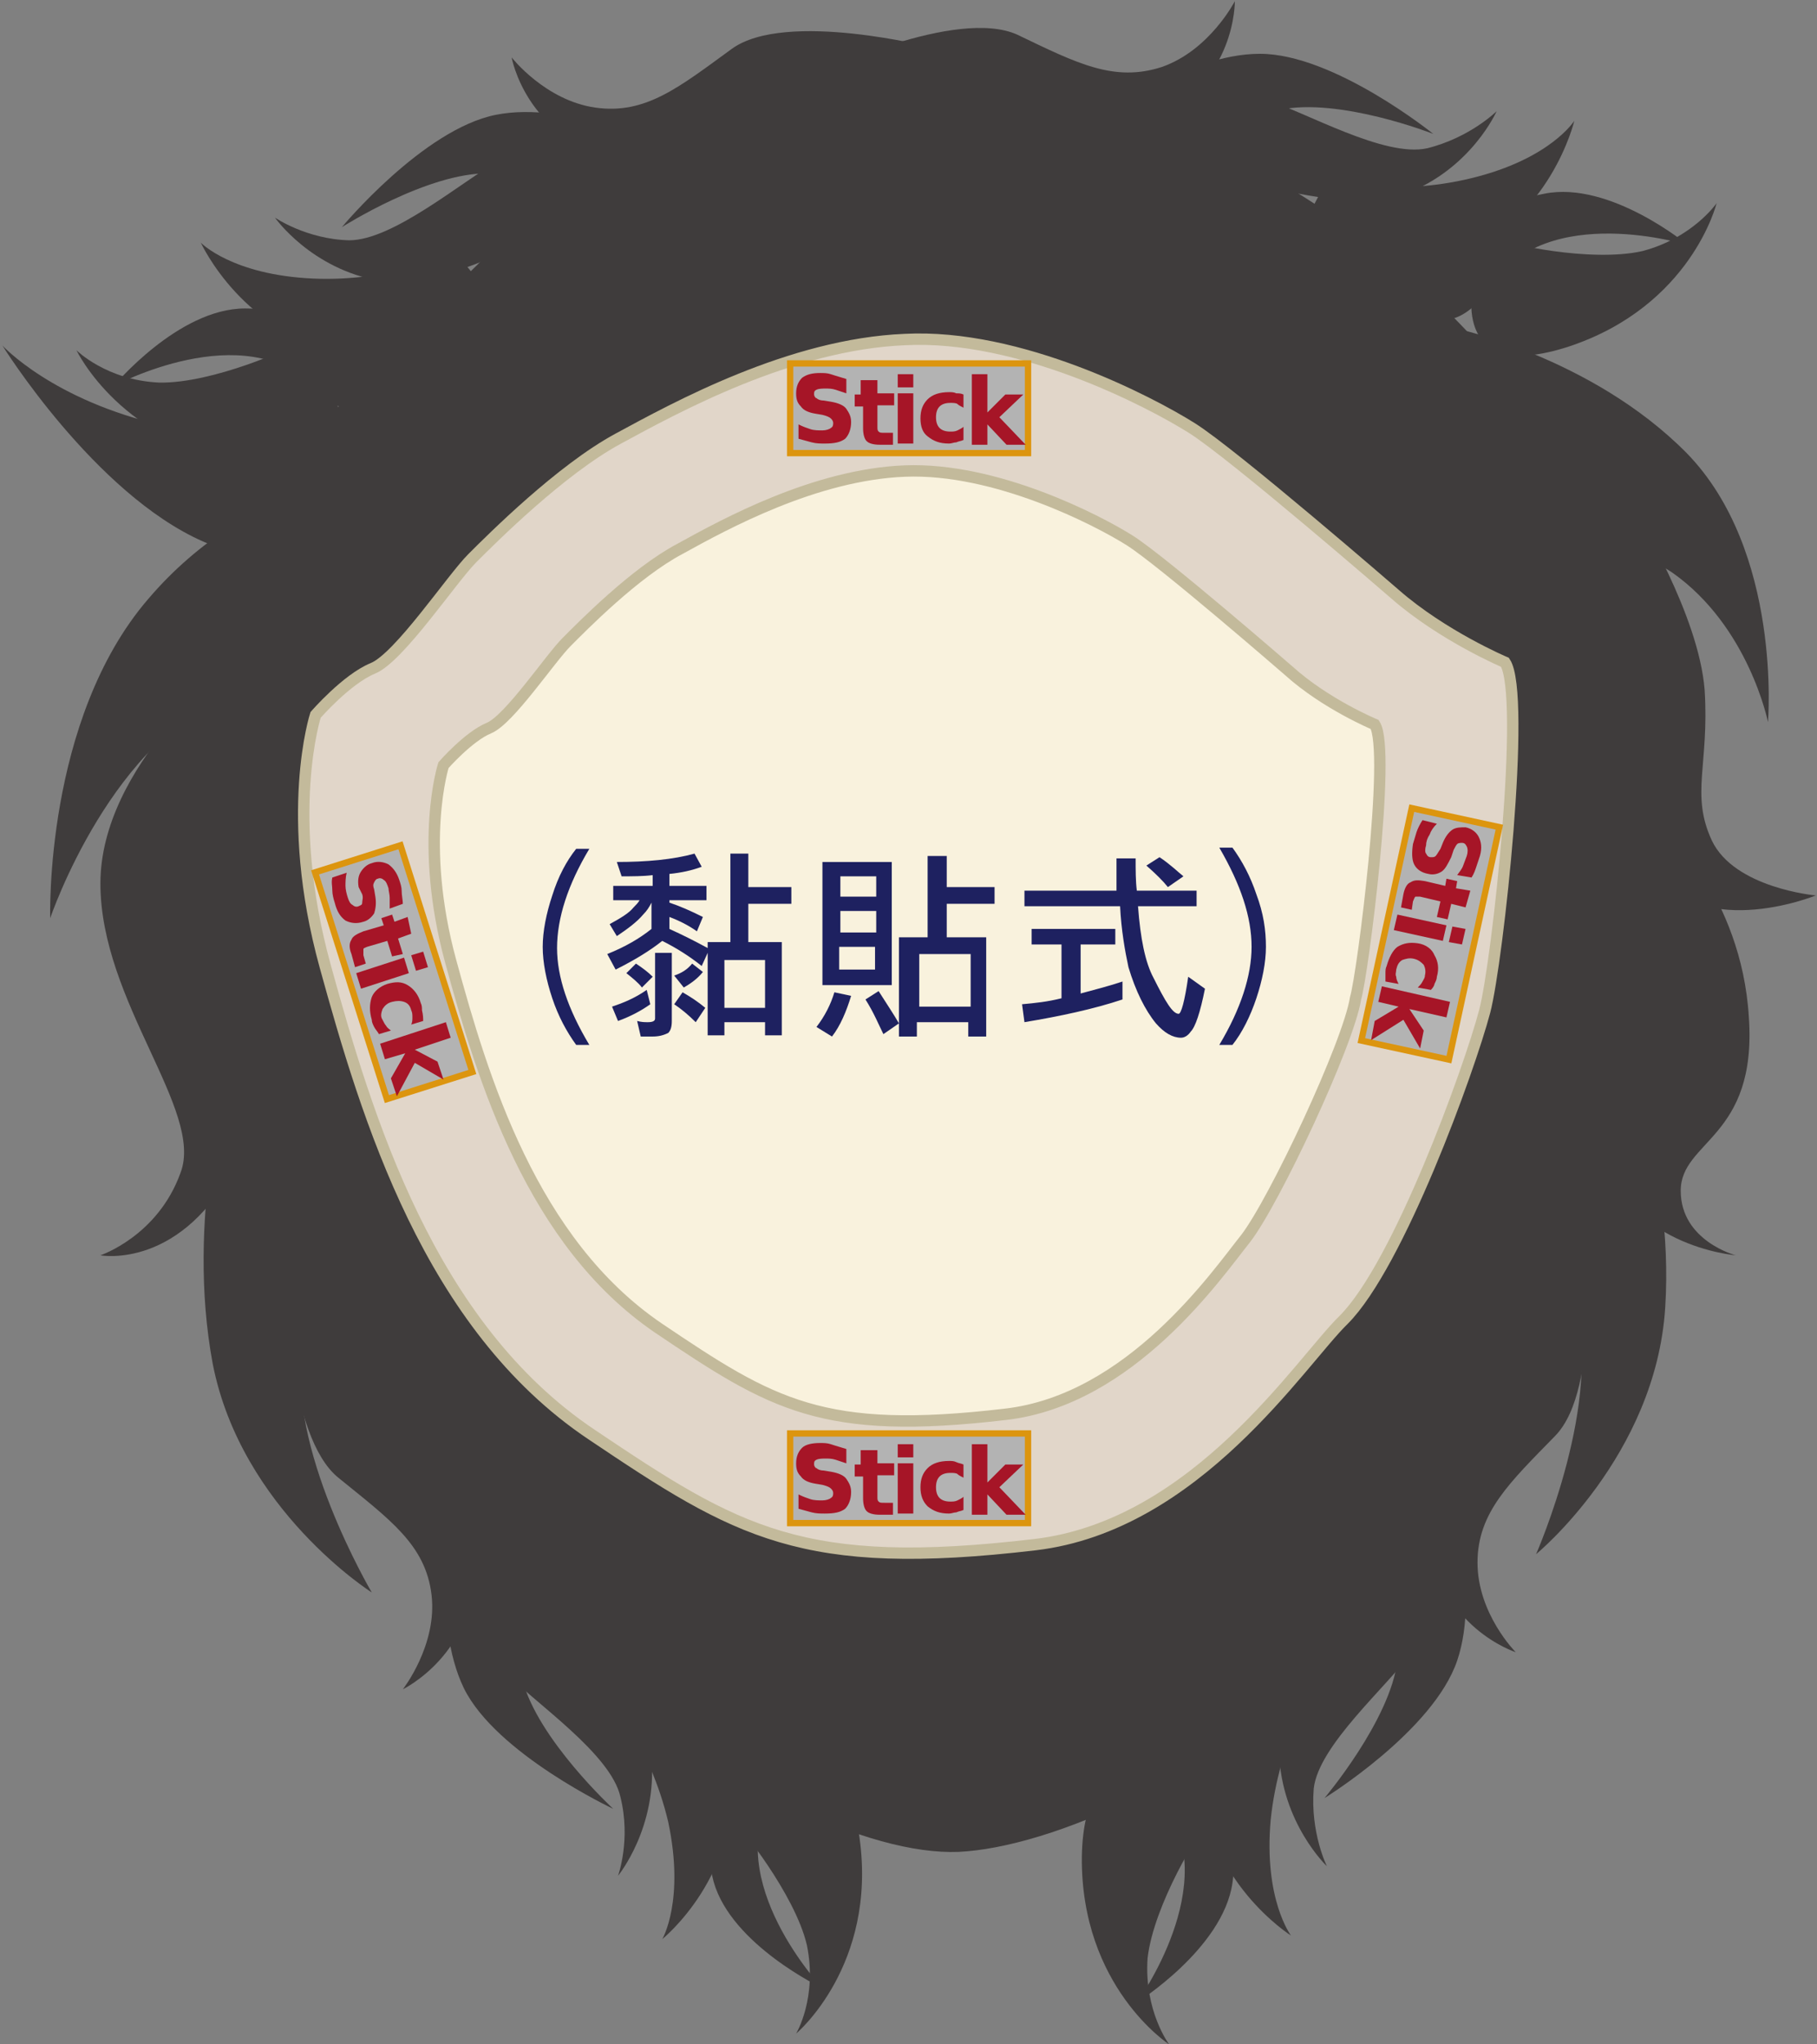
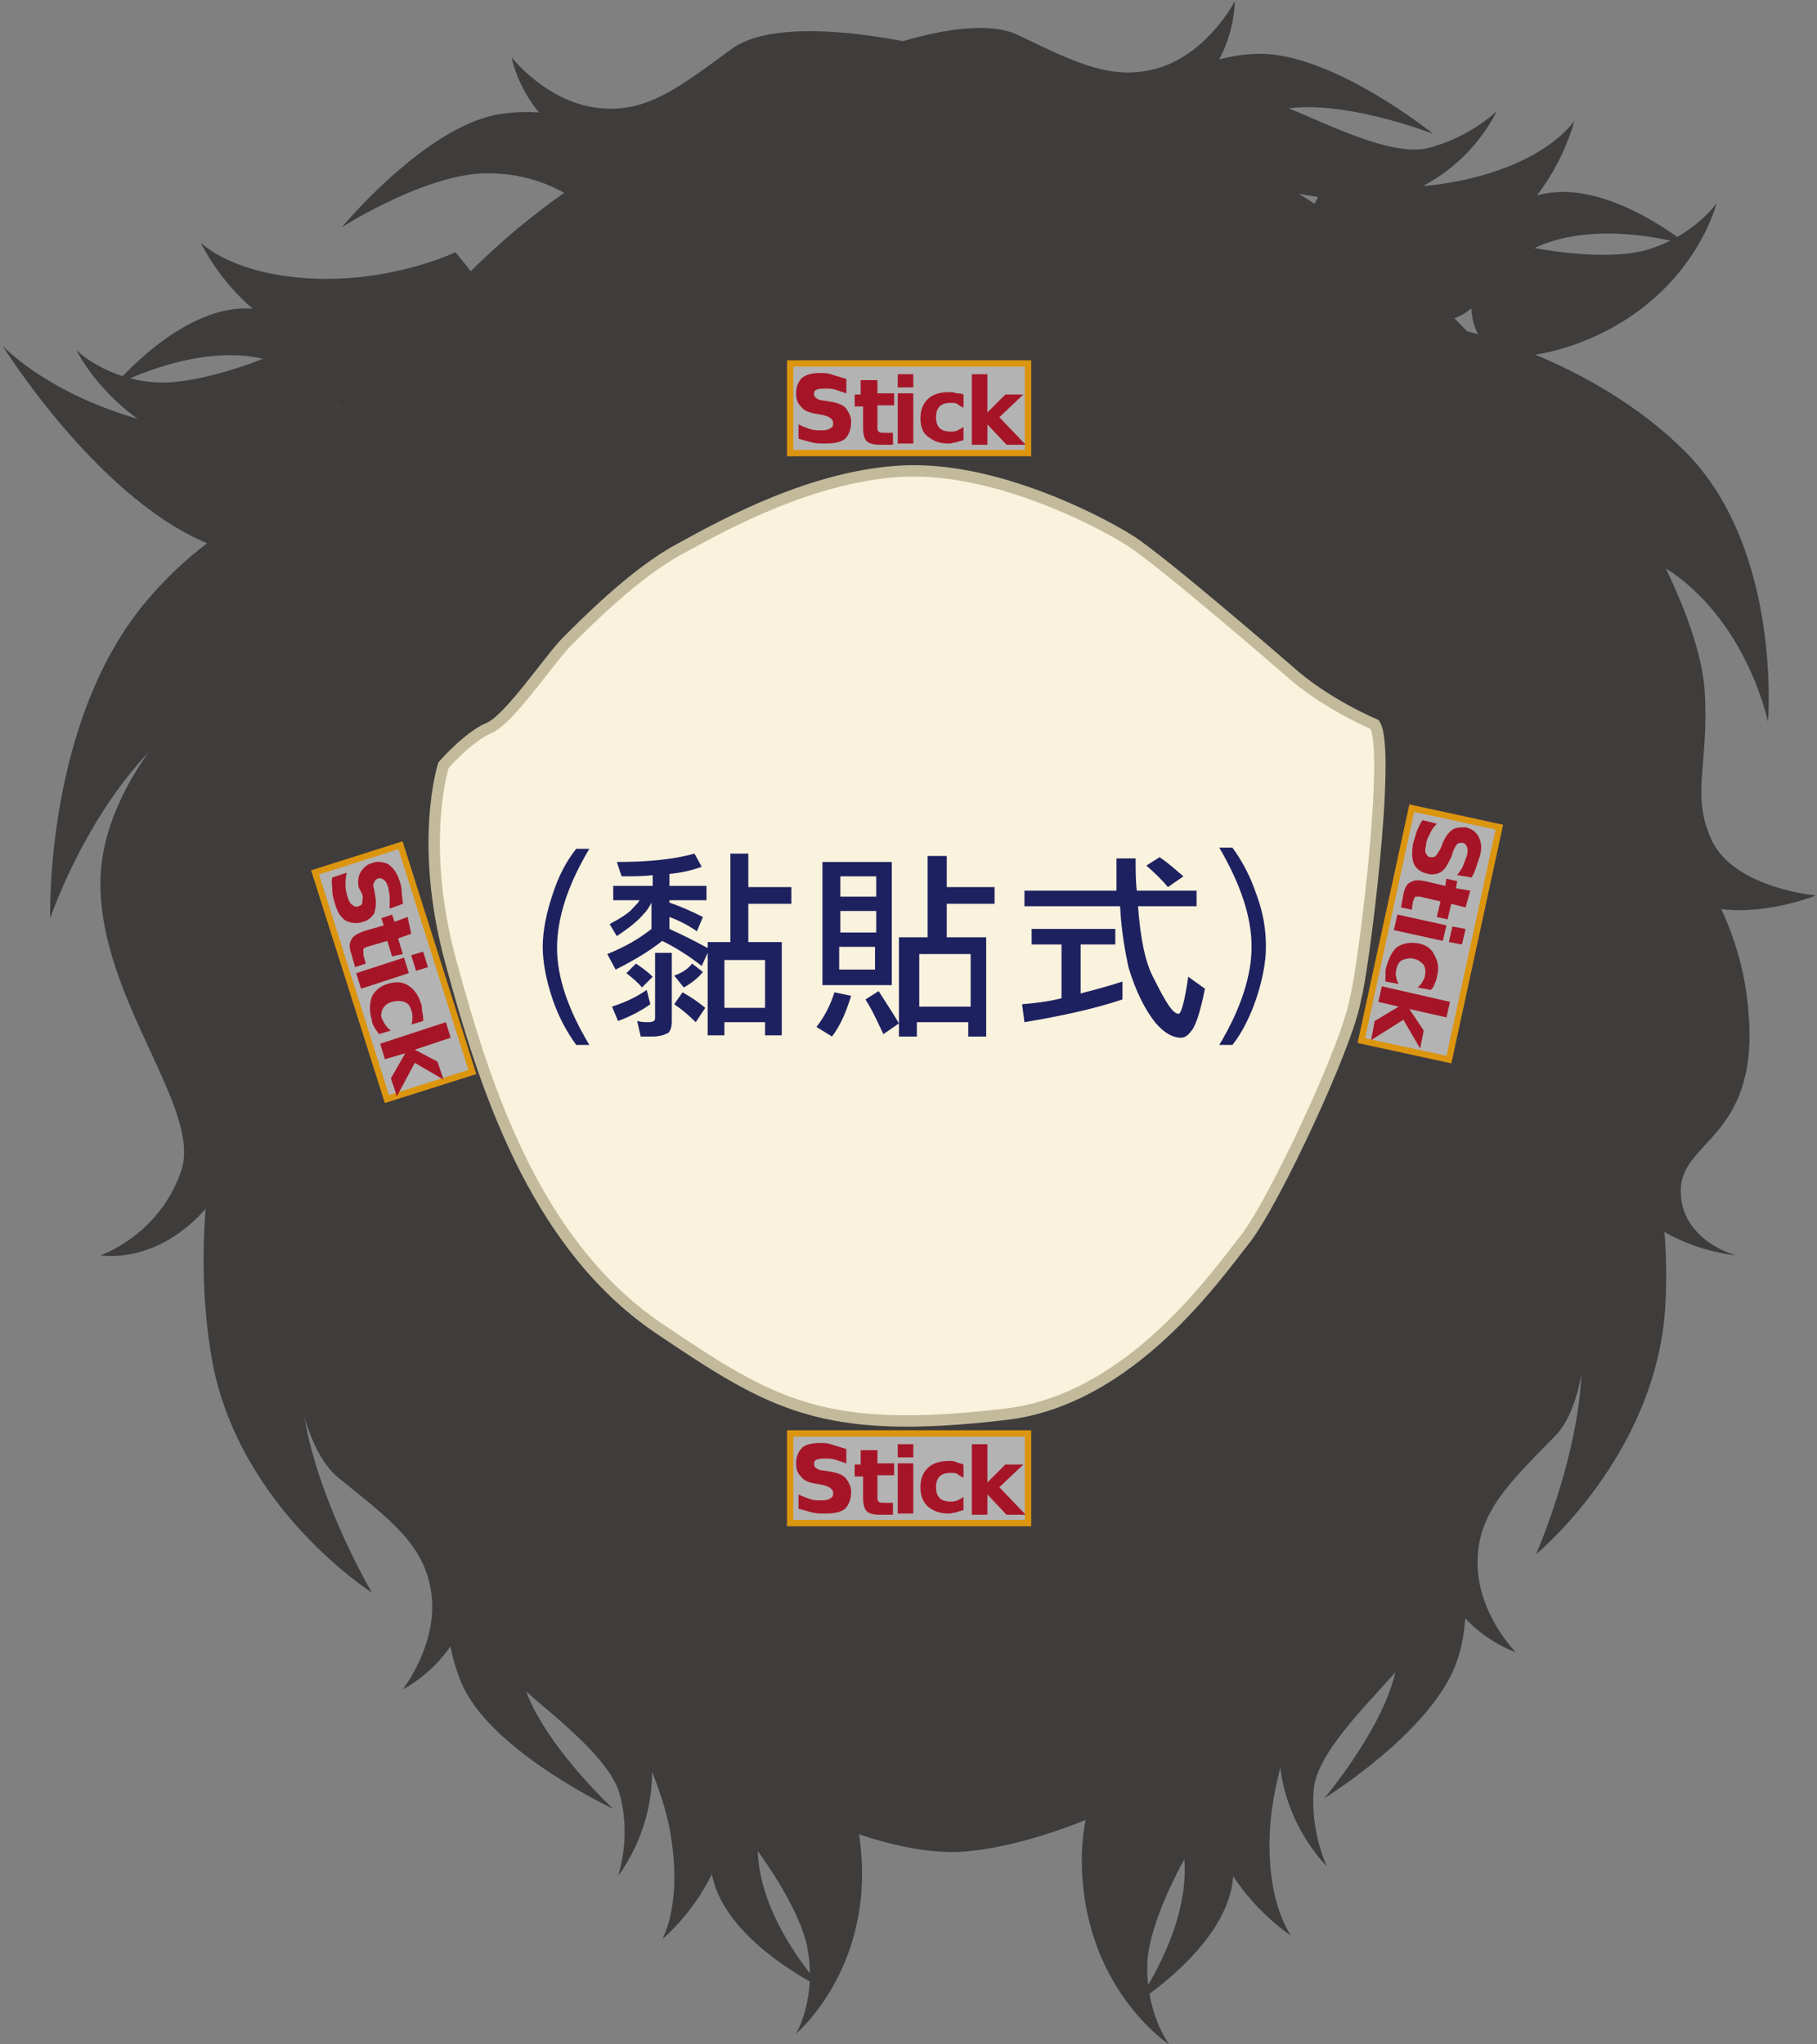
<svg xmlns="http://www.w3.org/2000/svg" version="1.1" id="圖層_1" x="0px" y="0px" viewBox="0 0 152 171" style="enable-background:new 0 0 152 171;" xml:space="preserve">
  <rect x="0" y="0" width="152" height="171" fill="#808080" stroke="none" />
  <style type="text/css">
	.st0{fill-rule:evenodd;clip-rule:evenodd;fill:#3F3C3C;}
	.st1{fill:#E1D6C9;stroke:#C3BA9B;stroke-width:0.953;stroke-miterlimit:10;}
	.st2{fill:#F9F2DD;stroke:#C3BA9B;stroke-width:0.953;stroke-miterlimit:10;}
	.st3{fill-rule:evenodd;clip-rule:evenodd;fill:#B3B3B3;stroke:#DC950F;stroke-width:0.529;stroke-miterlimit:10;}
	.st4{fill:#A61527;}
	.st5{fill:#1E2160;}
</style>
  <g>
    <g>
      <g>
        <path class="st0" d="M100.6,153.2c-0.1-0.3-4.1,6.1-4.6,10.6c-0.3,4.4,1.8,7.2,1.8,7.2s-7.4-4.8-7.3-15.7     c0.2-10.8,7.8-5.7,7.8-5.7S100.6,153.6,100.6,153.2z" />
        <path class="st0" d="M110.1,140.7c0,0-3.1,4.8-3.8,11.5c-0.6,6.7,1.7,9.7,1.7,9.7s-7.3-4.6-7.5-13.3c-0.1-8.7,7.2-10.4,7.2-10.4     L110.1,140.7z" />
        <path class="st0" d="M101.6,142.5c0,0,2.3,9.5,1.5,15c-0.8,5.5-8,10-8,10s7.3-10,2.2-16.7c-5.2-6.6,3.8-8.2,3.8-8.2L101.6,142.5z     " />
        <path class="st0" d="M117.6,129.6c0.1,0.6,2.8,5.6,0.6,8.5c-2.2,3-7.9,7.9-8.3,11.5c-0.3,3.7,1.1,6.5,1.1,6.5s-3.8-3.6-4-9.5     c-0.3-5.9,8.4-16.4,8.4-16.4L117.6,129.6z" />
        <path class="st0" d="M121.1,125c0,0,2.8,8,0.8,13.9c-2,5.9-11.1,11.5-11.1,11.5s5.5-6.5,6.1-11.5c0.7-5.1-1.7-8.4-1.7-8.4     L121.1,125z" />
        <path class="st0" d="M135.1,85.8c0,0,5,11.3,4.2,23.6c-0.8,12.4-10.8,20.6-10.8,20.6s5.8-13.2,3.1-20.9c-2.6-7.8-6.8-14-6.8-14     L135.1,85.8z" />
        <path class="st0" d="M132.5,103.4c0,0,1.5,12.7-2.4,16.7c-3.8,3.9-6.5,6.4-6.5,10.6c0,4.3,3.2,7.5,3.2,7.5s-6.5-2.1-7.1-9.5     c-0.6-7.4,7.1-21.2,7.1-21.2L132.5,103.4z" />
      </g>
      <g>
        <path class="st0" d="M125.9,20.1c-0.2,0.2,7.1,1.9,11.5,0.9c4.2-1.1,6.2-4,6.2-4s-2.1,8.6-12.4,12c-10.2,3.3-7.9-5.5-7.9-5.5     S126.3,20,125.9,20.1z" />
        <path class="st0" d="M111,15.1c0,0,5.6,1.4,12.1-0.2c6.6-1.6,8.6-4.8,8.6-4.8s-2,8.5-10.1,11.4c-8.2,2.9-12.2-3.4-12.2-3.4     L111,15.1z" />
        <path class="st0" d="M115.5,22.5c0,0,8.3-5.3,13.7-6.3c5.5-1.1,12,4.3,12,4.3s-11.8-3.7-16.5,3.4c-4.6,7-9-1-9-1L115.5,22.5z" />
        <path class="st0" d="M98,11.6c0.6-0.3,4.4-4.5,7.8-3.3c3.5,1.1,10,4.9,13.6,4.1c3.6-0.9,5.8-3.1,5.8-3.1s-2.1,4.8-7.6,6.9     c-5.5,2.2-18.2-2.6-18.2-2.6L98,11.6z" />
        <path class="st0" d="M92.5,9.8c0,0,6.7-5.3,12.9-5.3c6.2,0,14.5,6.7,14.5,6.7s-7.9-3.1-12.9-2c-5,1-7.4,4.4-7.4,4.4L92.5,9.8z" />
        <path class="st0" d="M68.5,6.1c0,0,11.5-5.5,16.6-3.2c5,2.4,8.1,4,12.1,2.7c4-1.4,6.1-5.5,6.1-5.5s0.1,6.8-6.7,9.8     c-6.8,3-22.3,0.2-22.3,0.2L68.5,6.1z" />
      </g>
      <g>
        <path class="st0" d="M24.4,28.9c0.2,0.1-6.6,3.2-11.1,3.1c-4.4-0.2-6.9-2.7-6.9-2.7s3.8,8,14.5,9.4c10.7,1.3,6.7-6.9,6.7-6.9     S24.1,28.8,24.4,28.9z" />
        <path class="st0" d="M38.1,21.1c0,0-5.2,2.5-11.9,2.2c-6.8-0.3-9.4-3-9.4-3s3.6,7.9,12.2,9.2c8.6,1.3,11.3-5.7,11.3-5.7     L38.1,21.1z" />
        <path class="st0" d="M35.2,29.3c0,0-9.1-3.5-14.7-3.5c-5.6,0-11,6.5-11,6.5s10.9-5.9,16.8,0.1c5.9,6,8.7-2.7,8.7-2.7L35.2,29.3z" />
-         <path class="st0" d="M50.1,15.2c-0.6-0.2-5.2-3.5-8.3-1.8c-3.2,1.8-8.9,6.7-12.6,6.7C25.6,20,23,18.2,23,18.2s3,4.3,8.8,5.3     c5.9,1.1,17.3-6.1,17.3-6.1L50.1,15.2z" />
        <path class="st0" d="M55.2,12.3c0,0-7.6-3.9-13.7-2.7c-6.1,1.2-12.9,9.4-12.9,9.4s7.2-4.6,12.3-4.5c5.1,0,8.1,2.9,8.1,2.9     L55.2,12.3z" />
        <path class="st0" d="M78.1,4c0,0-12.4-3.2-16.9,0.1C56.8,7.3,54,9.6,49.8,9c-4.2-0.6-7-4.2-7-4.2s1.2,6.7,8.5,8.3S73.2,9,73.2,9     L78.1,4z" />
      </g>
      <path class="st0" d="M61.7,152.8c0-0.3,4.8,5.6,5.8,9.9c0.9,4.4-0.9,7.4-0.9,7.4s6.8-5.7,5.3-16.4c-1.5-10.8-8.4-4.7-8.4-4.7    S61.7,153.1,61.7,152.8z" />
      <path class="st0" d="M50.7,141.5c0,0,3.7,4.5,5.2,10.9c1.4,6.6-0.5,9.8-0.5,9.8s6.7-5.4,5.7-14.1c-0.9-8.7-8.3-9.4-8.3-9.4    L50.7,141.5z" />
      <path class="st0" d="M59.3,142.3c0,0-1,9.8,0.4,15.1c1.5,5.3,9.1,8.9,9.1,8.9s-8.5-9-4.2-16.3c4.3-7.3-4.8-7.7-4.8-7.7L59.3,142.3    z" />
      <path class="st0" d="M41.9,131.4c0,0.6-2.1,5.9,0.4,8.5c2.5,2.6,8.8,6.8,9.6,10.4c0.9,3.6-0.2,6.6-0.2,6.6s3.3-4,2.8-9.9    c-0.5-5.9-10.4-15.1-10.4-15.1L41.9,131.4z" />
      <path class="st0" d="M37.8,127.2c0,0-1.7,8.4,1,14c2.7,5.5,12.5,10.1,12.5,10.1s-6.3-5.8-7.6-10.8c-1.2-4.9,0.8-8.6,0.8-8.6    L37.8,127.2z" />
      <path class="st0" d="M32.2,32.2c0,0-9.3,5.5-18.5,3.4c-9.3-2.1-13.5-6.7-13.5-6.7S7.9,41.3,17,45.3c9,4,16.8,1.8,16.8,1.8    l-2.3-13.5L32.2,32.2z" />
      <path class="st0" d="M32.6,39.2c0,0-11.6,0.8-20.2,10.9C3.7,60.2,4.2,76.8,4.2,76.8s5.2-15.4,15.7-18.9    c10.6-3.6,16.4,5.7,16.4,5.7L32.6,39.2z" />
      <path class="st0" d="M19.3,55.6c0,0-10.9,8.4-10.9,18.3c0,9.9,8.7,19,6.7,24.2c-1.9,5.3-6.7,6.9-6.7,6.9s6.9,1.3,11.5-8    c4.6-9.3,5.1-32.2,5.1-32.2L19.3,55.6z" />
      <path class="st0" d="M19.1,90c0,0-3.6,11.8-1.3,24.1c2.4,12.2,13.3,19.1,13.3,19.1s-7.3-12.4-5.7-20.4c1.7-8,5.1-14.7,5.1-14.7    L19.1,90z" />
      <path class="st0" d="M23.9,107.3c0,0,0.1,12.8,4.4,16.3c4.3,3.5,7.3,5.6,7.8,9.8c0.5,4.2-2.4,7.9-2.4,7.9s6.2-3,5.9-10.4    c-0.3-7.4-9.6-20.2-9.6-20.2L23.9,107.3z" />
      <path class="st0" d="M121.5,27.4c0,0,11.6,2.4,19.6,10.5c8,8.2,6.8,22.5,6.8,22.5s-1.6-8-8-12.5c-6.6-4.5-19.1-0.1-19.1-0.1    L121.5,27.4z" />
      <path class="st0" d="M136.9,43c0,0,5.2,8.4,5.7,14.7c0.4,6.3-1.2,8.7,0.6,12.6c1.9,4,8.7,4.6,8.7,4.6s-10.3,4.2-14.1-2.9    c-3.8-7.2-5.9-28.6-5.9-28.6L136.9,43z" />
      <path class="st0" d="M139,68.9c0,0,6.7,6,7.3,16.2c0.7,10.1-5.7,10.3-5.7,14.5c0,4.2,4.6,5.4,4.6,5.4s-9.6-0.8-10.9-9    C133.1,87.8,139,68.9,139,68.9z" />
      <path class="st0" d="M31.4,32.1c0,0-21.6,21-11.5,60.4c10.1,39.4,45.4,63,60.3,62.4C95,154.2,138.6,132,140.1,70    C141.3,20.6,70.5-22.5,31.4,32.1z" />
    </g>
    <g>
      <g>
-         <path class="st1" d="M125.9,55.4c0,0-5.2-2.2-9.2-5.7c0,0-13.5-11.7-17-13.9c-3.5-2.2-14.4-7.9-24-7.4c-9.6,0.4-19.2,5.7-24,8.3     c-4.8,2.6-10.5,8.3-12.2,10c-1.7,1.7-6.1,8.3-8.3,9.2c-2.2,0.9-4.8,3.9-4.8,3.9s-2.7,8.3,0.8,21c3.5,12.7,8.7,30.1,22.3,39.2     c12.2,8.2,17.6,11.5,37.1,9.2c13.5-1.6,22.2-15.3,25.8-18.8c4.6-4.6,10.5-20.9,11.8-25.8C125.3,80.4,127.7,58.1,125.9,55.4z" />
        <path class="st2" d="M115,60.6c0,0-4.1-1.7-7.2-4.5c0,0-10.6-9.2-13.3-10.9c-2.7-1.7-11.2-6.1-18.8-5.8c-7.5,0.3-15,4.4-18.8,6.5     c-3.8,2-8.2,6.5-9.5,7.8c-1.4,1.4-4.8,6.5-6.5,7.2c-1.7,0.7-3.8,3.1-3.8,3.1s-2.1,6.5,0.6,16.4c2.7,9.9,6.8,23.5,17.4,30.7     c9.5,6.4,13.7,9,29,7.2c10.5-1.2,17.7-11.7,20.1-14.7c2.4-3.1,8.6-16.3,9.2-20.1C114,81.5,116.4,62.7,115,60.6z" />
      </g>
      <g>
        <rect x="66.1" y="30.4" class="st3" width="19.9" height="7.5" />
        <g>
          <path class="st4" d="M70.8,31.7v1.2c-0.3-0.1-0.6-0.2-0.9-0.3c-0.3-0.1-0.6-0.1-0.8-0.1c-0.3,0-0.6,0-0.8,0.1      c-0.2,0.1-0.2,0.2-0.2,0.4c0,0.1,0.1,0.3,0.2,0.3c0.1,0.1,0.3,0.2,0.6,0.2l0.6,0.1c0.6,0.1,1.1,0.3,1.3,0.6s0.4,0.6,0.4,1.1      c0,0.6-0.2,1.1-0.5,1.4c-0.4,0.3-0.9,0.4-1.7,0.4c-0.4,0-0.7,0-1.1-0.1c-0.4-0.1-0.7-0.2-1.1-0.3v-1.2c0.4,0.2,0.7,0.3,1,0.4      c0.3,0.1,0.7,0.1,1,0.1c0.3,0,0.6-0.1,0.7-0.2c0.2-0.1,0.2-0.3,0.2-0.4c0-0.2-0.1-0.3-0.2-0.4c-0.1-0.1-0.3-0.2-0.7-0.3      l-0.6-0.1c-0.6-0.1-1-0.3-1.2-0.6c-0.3-0.3-0.4-0.6-0.4-1.1c0-0.6,0.2-1,0.5-1.3c0.4-0.3,0.9-0.4,1.5-0.4c0.3,0,0.6,0,0.9,0.1      C70.1,31.5,70.5,31.6,70.8,31.7z" />
          <path class="st4" d="M73.4,31.7v1.2h1.4v1h-1.4v1.8c0,0.2,0,0.3,0.1,0.4c0.1,0.1,0.2,0.1,0.5,0.1h0.7v1h-1.1      c-0.5,0-0.9-0.1-1.1-0.3c-0.2-0.2-0.3-0.6-0.3-1.1v-1.8h-0.7v-1H72v-1.2H73.4z" />
          <path class="st4" d="M75.1,31.3h1.3v1.1h-1.3V31.3z M75.1,32.9h1.3v4.2h-1.3V32.9z" />
          <path class="st4" d="M80.6,33v1.1c-0.2-0.1-0.4-0.2-0.5-0.3s-0.4-0.1-0.6-0.1c-0.4,0-0.7,0.1-0.9,0.3c-0.2,0.2-0.3,0.5-0.3,0.9      s0.1,0.7,0.3,0.9c0.2,0.2,0.5,0.3,0.9,0.3c0.2,0,0.4,0,0.6-0.1c0.2-0.1,0.4-0.2,0.5-0.3v1.1c-0.2,0.1-0.4,0.1-0.6,0.2      c-0.2,0-0.4,0.1-0.6,0.1c-0.8,0-1.3-0.2-1.8-0.6C77.2,36.2,77,35.7,77,35c0-0.7,0.2-1.2,0.6-1.6c0.4-0.4,1-0.6,1.8-0.6      c0.2,0,0.4,0,0.6,0.1C80.2,32.9,80.4,32.9,80.6,33z" />
          <path class="st4" d="M81.3,31.3h1.3v3.2l1.5-1.5h1.5l-2,1.9l2.2,2.3h-1.6l-1.6-1.7v1.7h-1.3V31.3z" />
        </g>
      </g>
      <g>
        <rect x="29.2" y="71.4" transform="matrix(0.953 -0.302 0.302 0.953 -23.034 13.743)" class="st3" width="7.5" height="19.9" />
        <g>
          <path class="st4" d="M33.7,75.6L32.6,76c0-0.3,0-0.6,0-0.9c0-0.3-0.1-0.6-0.1-0.8c-0.1-0.3-0.2-0.6-0.4-0.7      c-0.1-0.1-0.3-0.2-0.5-0.1c-0.1,0-0.2,0.1-0.3,0.3s-0.1,0.3,0,0.6l0.1,0.6c0.1,0.6,0,1.1-0.1,1.4c-0.2,0.3-0.5,0.6-0.9,0.7      c-0.6,0.2-1.1,0.1-1.5-0.1c-0.4-0.3-0.7-0.7-0.9-1.5c-0.1-0.3-0.2-0.7-0.2-1c0-0.4-0.1-0.7,0-1.1l1.2-0.4      c-0.1,0.4-0.1,0.8-0.1,1.1c0,0.3,0.1,0.7,0.2,1c0.1,0.3,0.2,0.5,0.4,0.6c0.1,0.1,0.3,0.2,0.5,0.1c0.2-0.1,0.3-0.1,0.3-0.3      s0.1-0.4,0-0.7L30,74.2c-0.1-0.6,0-1,0.2-1.3c0.2-0.3,0.5-0.6,0.9-0.7c0.5-0.2,1-0.1,1.4,0.1c0.4,0.3,0.7,0.7,0.9,1.3      c0.1,0.3,0.2,0.6,0.2,0.9C33.6,74.9,33.7,75.3,33.7,75.6z" />
          <path class="st4" d="M34.4,78.1l-1.1,0.4l0.4,1.3L32.8,80l-0.4-1.3l-1.7,0.5c-0.2,0.1-0.3,0.1-0.3,0.2c0,0.1,0,0.2,0,0.5      l0.2,0.7l-0.9,0.3l-0.3-1.1c-0.2-0.5-0.2-0.9,0-1.2c0.1-0.3,0.5-0.5,1-0.7l1.7-0.5l-0.2-0.6l0.9-0.3l0.2,0.6l1.1-0.4L34.4,78.1z      " />
          <path class="st4" d="M33.8,80.1l0.4,1.3l-4,1.3l-0.4-1.3L33.8,80.1z M35.4,79.6l0.4,1.3l-1,0.3l-0.4-1.3L35.4,79.6z" />
          <path class="st4" d="M35.4,85.4l-1,0.3c0.1-0.2,0.1-0.4,0.1-0.6s0-0.4-0.1-0.6c-0.1-0.4-0.3-0.6-0.6-0.7c-0.3-0.1-0.6-0.1-1,0      c-0.4,0.1-0.6,0.3-0.8,0.6c-0.1,0.3-0.2,0.6,0,0.9c0.1,0.2,0.2,0.4,0.3,0.5c0.1,0.2,0.3,0.3,0.4,0.4l-1,0.3      c-0.1-0.2-0.3-0.4-0.4-0.6s-0.2-0.4-0.2-0.6c-0.2-0.7-0.2-1.3,0-1.9c0.2-0.5,0.7-0.9,1.3-1.1c0.7-0.2,1.2-0.2,1.7,0.1      c0.5,0.3,0.9,0.8,1.1,1.5c0.1,0.2,0.1,0.4,0.1,0.6C35.4,84.9,35.4,85.2,35.4,85.4z" />
          <path class="st4" d="M37.3,85.5l0.4,1.3l-3,1l1.9,1l0.5,1.5l-2.4-1.4l-1.5,2.8l-0.5-1.5l1.2-2.1l-1.7,0.5l-0.4-1.3L37.3,85.5z" />
        </g>
      </g>
      <g>
        <rect x="109.7" y="74.3" transform="matrix(0.212 -0.977 0.977 0.212 18.034 178.465)" class="st3" width="19.9" height="7.5" />
        <g>
          <path class="st4" d="M123.1,73.4l-1.2-0.2c0.2-0.3,0.4-0.5,0.5-0.8c0.1-0.3,0.2-0.5,0.3-0.8c0.1-0.3,0.1-0.6,0-0.8      c-0.1-0.2-0.2-0.3-0.4-0.3c-0.1,0-0.3,0-0.4,0.1c-0.1,0.1-0.2,0.3-0.3,0.5l-0.2,0.6c-0.3,0.6-0.5,1-0.8,1.2      c-0.3,0.2-0.7,0.3-1.1,0.2c-0.6-0.1-1-0.4-1.2-0.8c-0.2-0.4-0.2-1-0.1-1.7c0.1-0.3,0.2-0.7,0.3-1c0.1-0.3,0.3-0.7,0.5-1l1.2,0.3      c-0.3,0.3-0.5,0.6-0.6,0.9c-0.2,0.3-0.3,0.6-0.3,0.9c-0.1,0.3-0.1,0.6,0,0.7c0.1,0.2,0.2,0.3,0.4,0.3c0.2,0,0.3,0,0.4-0.1      c0.1-0.1,0.2-0.3,0.4-0.6l0.2-0.5c0.2-0.5,0.5-0.9,0.8-1.1c0.3-0.2,0.7-0.2,1.1-0.2c0.5,0.1,0.9,0.4,1.1,0.8      c0.2,0.4,0.3,0.9,0.1,1.6c-0.1,0.3-0.2,0.6-0.3,0.9S123.3,73.1,123.1,73.4z" />
          <path class="st4" d="M122.6,75.9l-1.2-0.3l-0.3,1.3l-0.9-0.2l0.3-1.3l-1.7-0.4c-0.2,0-0.3,0-0.4,0c-0.1,0.1-0.1,0.2-0.2,0.4      l-0.1,0.7l-0.9-0.2l0.2-1.1c0.1-0.5,0.3-0.9,0.6-1c0.3-0.2,0.6-0.2,1.2-0.1l1.7,0.4l0.1-0.6l0.9,0.2l-0.1,0.6l1.2,0.2      L122.6,75.9z" />
          <path class="st4" d="M121,77.4l-0.3,1.3l-4.1-0.9l0.3-1.3L121,77.4z M122.6,77.7l-0.3,1.3l-1.1-0.2l0.3-1.3L122.6,77.7z" />
          <path class="st4" d="M119.7,82.8l-1.1-0.2c0.2-0.2,0.3-0.3,0.4-0.5c0.1-0.2,0.2-0.3,0.2-0.5c0.1-0.4,0-0.7-0.1-0.9      c-0.2-0.2-0.4-0.4-0.8-0.5c-0.4-0.1-0.7,0-1,0.1c-0.3,0.2-0.4,0.4-0.5,0.8c0,0.2-0.1,0.4,0,0.6c0,0.2,0.1,0.4,0.2,0.6l-1.1-0.2      c0-0.2,0-0.4,0-0.7c0-0.2,0-0.4,0.1-0.6c0.2-0.7,0.5-1.3,0.9-1.6c0.5-0.3,1-0.4,1.7-0.3c0.7,0.1,1.2,0.5,1.4,1      c0.3,0.5,0.4,1.1,0.2,1.8c0,0.2-0.1,0.4-0.2,0.6C120,82.4,119.9,82.6,119.7,82.8z" />
          <path class="st4" d="M121.3,83.8l-0.3,1.3l-3.1-0.7l1.2,1.8l-0.3,1.5l-1.4-2.4l-2.7,1.7l0.3-1.6l2-1.2l-1.7-0.4l0.3-1.3      L121.3,83.8z" />
        </g>
      </g>
      <g>
        <rect x="66.1" y="119.9" class="st3" width="19.9" height="7.5" />
        <g>
          <path class="st4" d="M70.8,121.2v1.2c-0.3-0.1-0.6-0.2-0.9-0.3c-0.3-0.1-0.6-0.1-0.8-0.1c-0.3,0-0.6,0-0.8,0.1      c-0.2,0.1-0.2,0.2-0.2,0.4c0,0.1,0.1,0.3,0.2,0.3c0.1,0.1,0.3,0.2,0.6,0.2l0.6,0.1c0.6,0.1,1.1,0.3,1.3,0.6s0.4,0.6,0.4,1.1      c0,0.6-0.2,1.1-0.5,1.4c-0.4,0.3-0.9,0.4-1.7,0.4c-0.4,0-0.7,0-1.1-0.1c-0.4-0.1-0.7-0.2-1.1-0.3v-1.2c0.4,0.2,0.7,0.3,1,0.4      c0.3,0.1,0.7,0.1,1,0.1c0.3,0,0.6-0.1,0.7-0.2c0.2-0.1,0.2-0.3,0.2-0.4c0-0.2-0.1-0.3-0.2-0.4c-0.1-0.1-0.3-0.2-0.7-0.3      l-0.6-0.1c-0.6-0.1-1-0.3-1.2-0.6c-0.3-0.3-0.4-0.6-0.4-1.1c0-0.6,0.2-1,0.5-1.3s0.9-0.4,1.5-0.4c0.3,0,0.6,0,0.9,0.1      C70.1,121,70.5,121.1,70.8,121.2z" />
          <path class="st4" d="M73.4,121.2v1.2h1.4v1h-1.4v1.8c0,0.2,0,0.3,0.1,0.4c0.1,0.1,0.2,0.1,0.5,0.1h0.7v1h-1.1      c-0.5,0-0.9-0.1-1.1-0.3c-0.2-0.2-0.3-0.6-0.3-1.1v-1.8h-0.7v-1H72v-1.2H73.4z" />
          <path class="st4" d="M75.1,120.8h1.3v1.1h-1.3V120.8z M75.1,122.4h1.3v4.2h-1.3V122.4z" />
          <path class="st4" d="M80.6,122.5v1.1c-0.2-0.1-0.4-0.2-0.5-0.3s-0.4-0.1-0.6-0.1c-0.4,0-0.7,0.1-0.9,0.3      c-0.2,0.2-0.3,0.5-0.3,0.9s0.1,0.7,0.3,0.9c0.2,0.2,0.5,0.3,0.9,0.3c0.2,0,0.4,0,0.6-0.1c0.2-0.1,0.4-0.2,0.5-0.3v1.1      c-0.2,0.1-0.4,0.1-0.6,0.2c-0.2,0-0.4,0.1-0.6,0.1c-0.8,0-1.3-0.2-1.8-0.6c-0.4-0.4-0.6-0.9-0.6-1.6c0-0.7,0.2-1.2,0.6-1.6      c0.4-0.4,1-0.6,1.8-0.6c0.2,0,0.4,0,0.6,0.1C80.2,122.4,80.4,122.4,80.6,122.5z" />
          <path class="st4" d="M81.3,120.8h1.3v3.2l1.5-1.5h1.5l-2,1.9l2.2,2.3h-1.6l-1.6-1.7v1.7h-1.3V120.8z" />
        </g>
      </g>
    </g>
    <g>
      <g>
        <path class="st5" d="M49.3,87.4h-1.1c-0.8-1.1-1.5-2.4-2-3.9c-0.5-1.5-0.8-3-0.8-4.3c0-1.3,0.3-2.8,0.8-4.3     c0.5-1.6,1.2-2.9,2-3.9h1.1c-1.8,3-2.7,5.8-2.7,8.3C46.6,81.7,47.5,84.4,49.3,87.4z" />
        <path class="st5" d="M58.1,71.4l0.6,1.1C57.9,72.8,57,73,56,73.1v1h3.1v1.2H56v0.2c0.9,0.3,1.8,0.7,2.8,1.2l-0.5,1.2     c-0.7-0.5-1.5-0.9-2.3-1.2v1c1.1,0.5,2.1,1,3.2,1.6v-0.5h1.9v-7.4h1.5v2.8h3.6v1.4h-3.6v3.2h2.8v7.8h-1.4v-1.1h-3.4v1.1h-1.4     v-6.9l-0.5,1.1c-1-0.8-2.1-1.5-3.3-2.1c-1,0.8-2.3,1.6-3.9,2.4l-0.7-1.3c1.5-0.6,2.7-1.3,3.7-2.1v-2.2c-0.2,0.4-0.4,0.7-0.7,1     c-0.5,0.6-1.3,1.2-2.2,1.8L51,77.3c0.9-0.5,1.6-0.9,2-1.4c0.2-0.2,0.4-0.4,0.5-0.6h-2.2v-1.2h3.3v-0.9c-0.8,0.1-1.7,0.1-2.6,0.1     l-0.4-1.2C54.1,72.1,56.3,71.9,58.1,71.4z M54.1,82.8l0.3,1.2c-0.7,0.5-1.6,1-2.7,1.4l-0.5-1.2C52.1,83.9,53.1,83.5,54.1,82.8z      M53.2,80.6c0.6,0.4,1,0.7,1.4,1.1l-0.9,0.9c-0.3-0.4-0.8-0.8-1.3-1.2L53.2,80.6z M54.6,86.7h-1l-0.3-1.3     c0.4,0.1,0.6,0.1,0.9,0.1c0.4,0,0.6-0.1,0.6-0.3v-5.5h1.4v5.7c0,0.5-0.1,0.8-0.3,1C55.5,86.6,55.1,86.7,54.6,86.7z M57.9,80.6     l0.9,0.7c-0.4,0.5-0.9,0.9-1.6,1.3l-0.8-1C57,81.4,57.5,81.1,57.9,80.6z M57.1,83c0.7,0.4,1.3,0.8,1.9,1.3l-0.8,1.2     c-0.6-0.6-1.2-1.1-1.8-1.5L57.1,83z M60.6,84.3h3.4v-4h-3.4V84.3z" />
        <path class="st5" d="M69.8,83l1.4,0.3c-0.4,1.3-0.9,2.5-1.6,3.4l-1.3-0.8C69,85,69.5,84,69.8,83z M68.8,72.1h5.8v10.3h-5.8V72.1z      M70.3,75h3v-1.7h-3V75z M70.3,78h3v-1.8h-3V78z M73.2,81.1v-1.9h-3v1.9H73.2z M73.5,82.9c0.7,1.1,1.3,2,1.7,2.7l-1.3,0.9     c-0.4-0.8-0.8-1.8-1.5-2.9L73.5,82.9z M77.7,71.6h1.5v2.6h4v1.4h-4v2.8h3.3v8.3h-1.5v-1.2h-4.3v1.2h-1.5v-8.3h2.4V71.6z      M76.9,84.2h4.3v-4.4h-4.3V84.2z" />
        <path class="st5" d="M85.5,74.5h7.9c0-0.9,0-1.8,0-2.7H95c0,1,0,1.9,0.1,2.7h5v1.3h-4.9c0.2,2.7,0.6,4.7,1.3,6c1,2,1.6,3,2.1,3     c0.2,0,0.5-1,0.8-3.1l1.4,1c-0.4,2-0.8,3.2-1.2,3.6c-0.2,0.3-0.5,0.5-0.8,0.5c-0.7,0-1.4-0.4-2.1-1.2c-0.9-1.1-1.7-2.7-2.3-4.7     c-0.3-1.4-0.6-3.1-0.7-5.1h-8V74.5z M86.2,77.7h7.1V79h-2.9v4.1c1.1-0.3,2.3-0.6,3.5-1v1.5c-2.4,0.8-5.2,1.4-8.2,1.9L85.5,84     c1.1-0.1,2.1-0.2,3.3-0.5V79h-2.5V77.7z M97,71.7c0.9,0.6,1.5,1.2,2,1.6l-1.3,0.9c-0.4-0.5-1-1.1-1.8-1.8L97,71.7z" />
        <path class="st5" d="M105.9,79.2c0,1.3-0.3,2.8-0.8,4.3c-0.5,1.5-1.2,2.9-2,3.9h-1.1c1.8-3,2.7-5.8,2.7-8.2     c0-2.5-0.9-5.2-2.7-8.3h1.1c0.8,1.1,1.5,2.4,2,3.9C105.7,76.4,105.9,77.8,105.9,79.2z" />
      </g>
    </g>
  </g>
</svg>